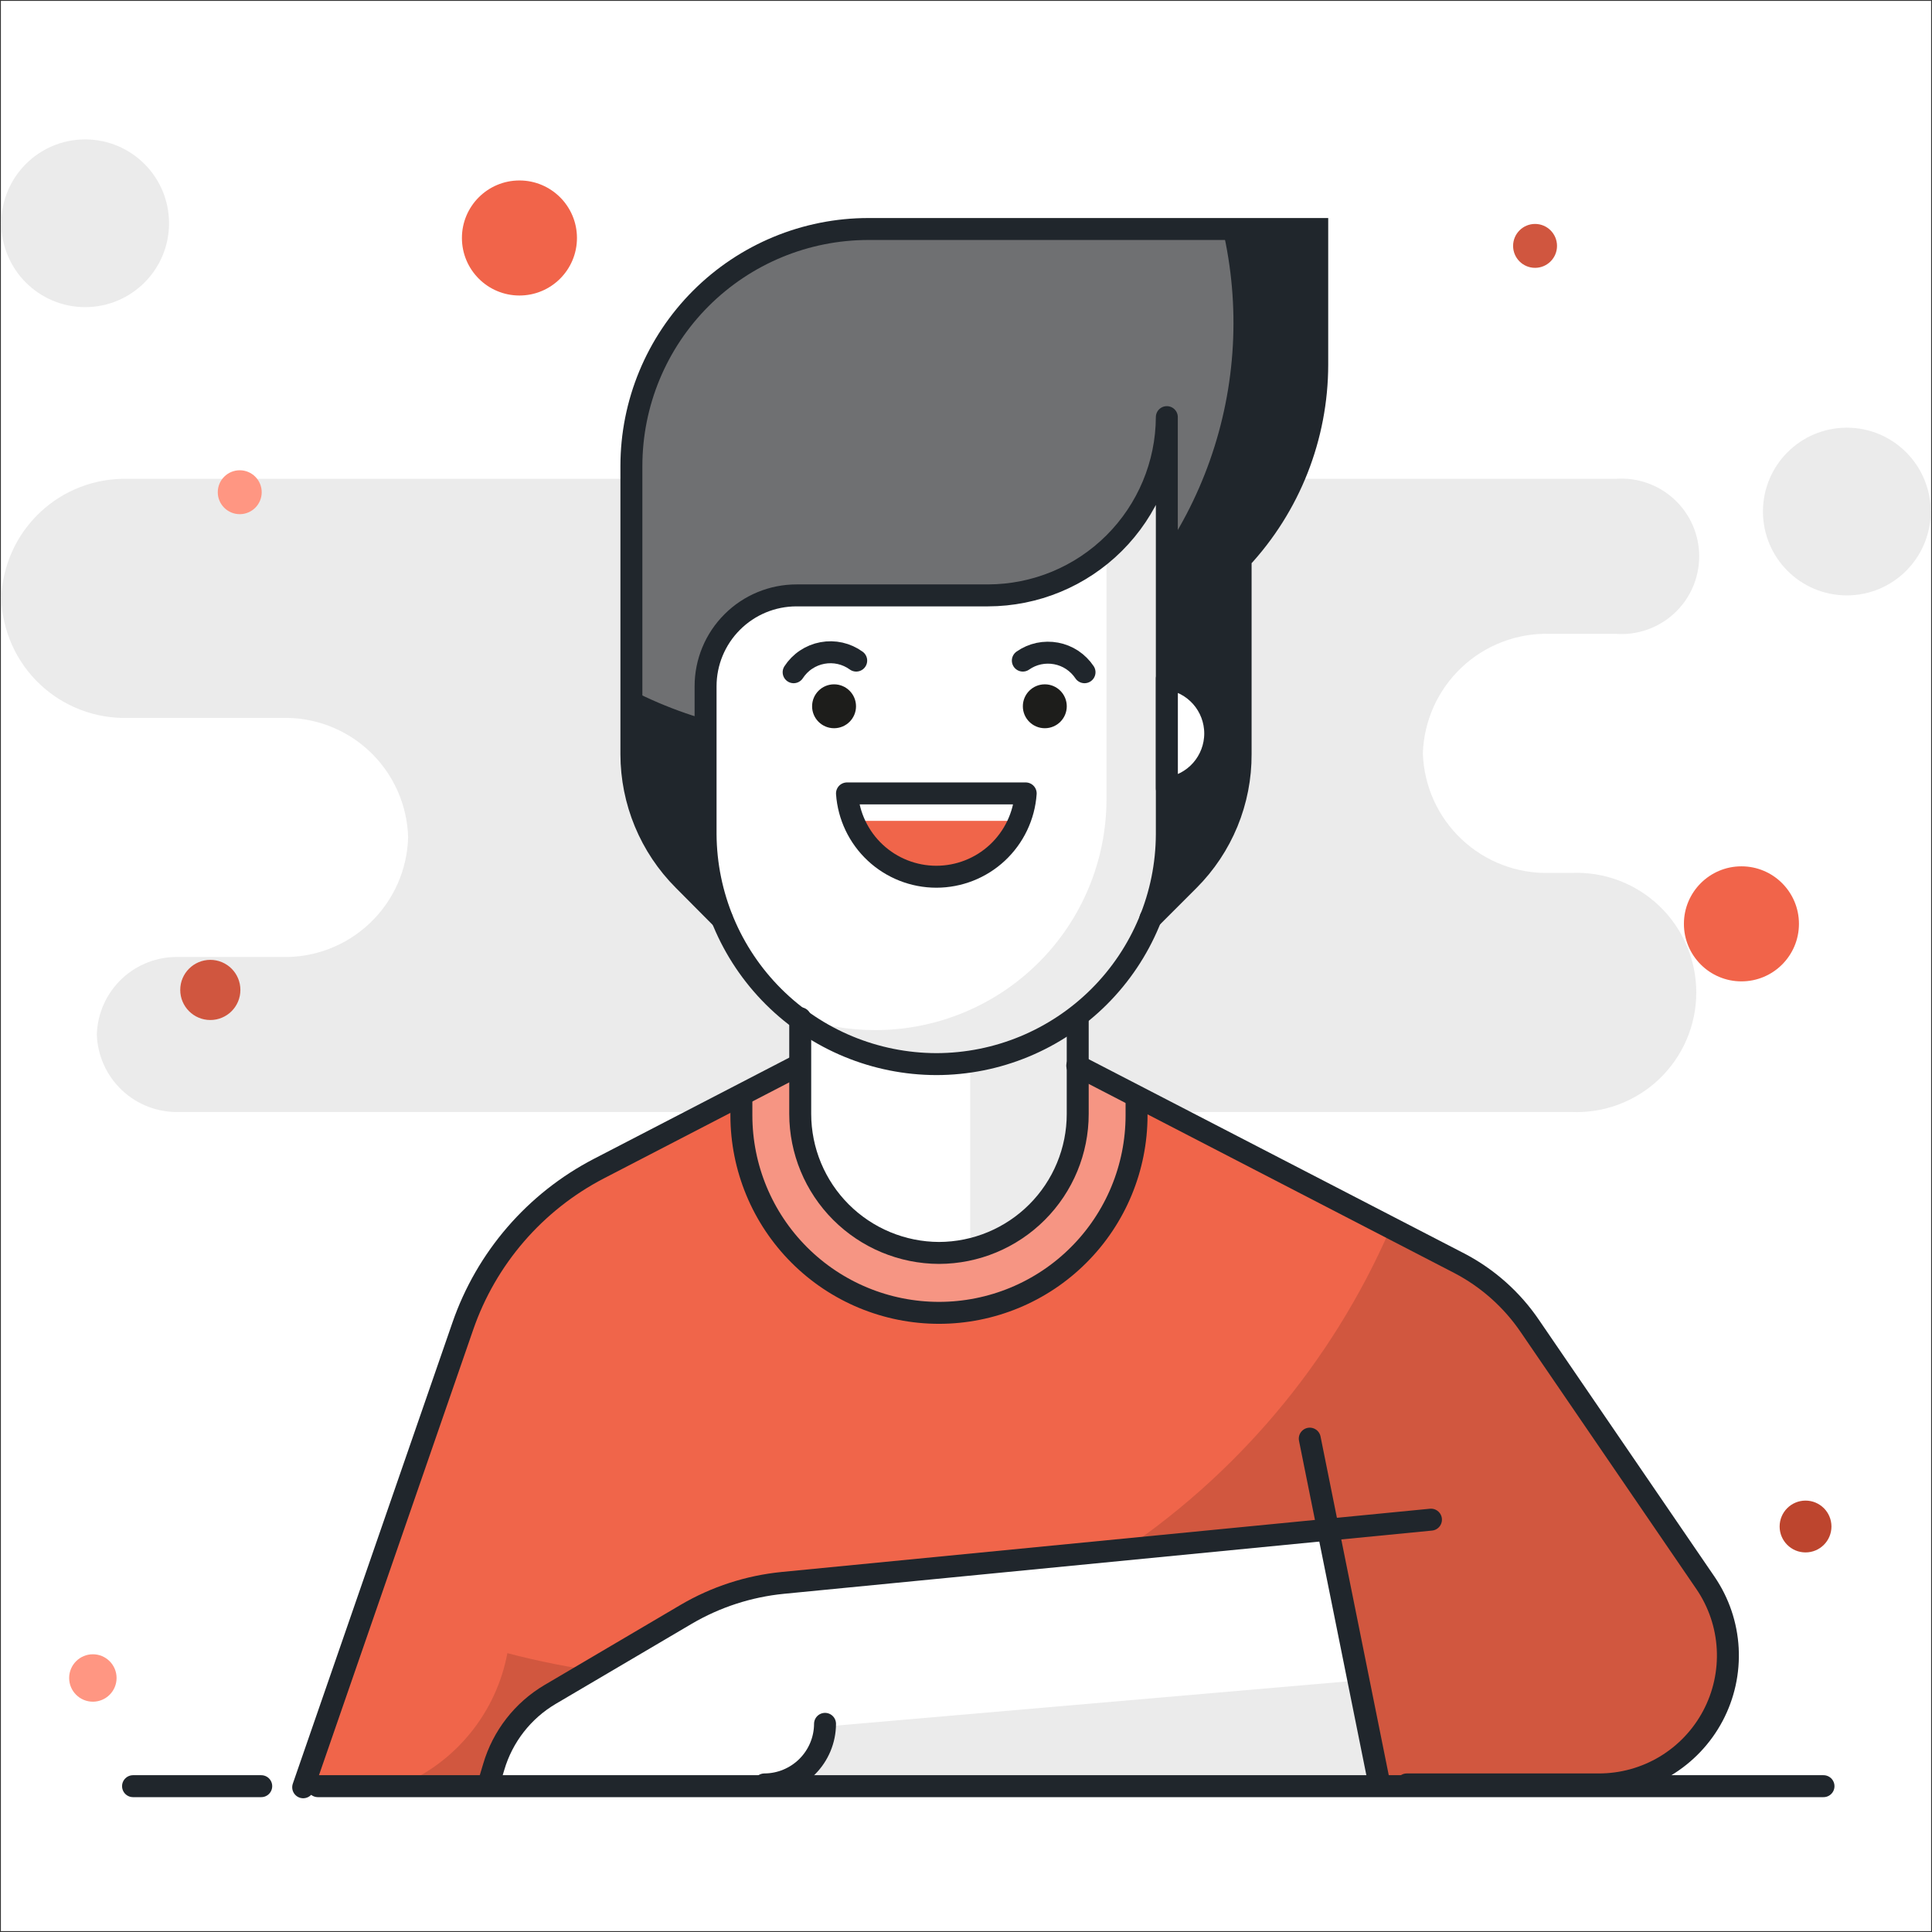
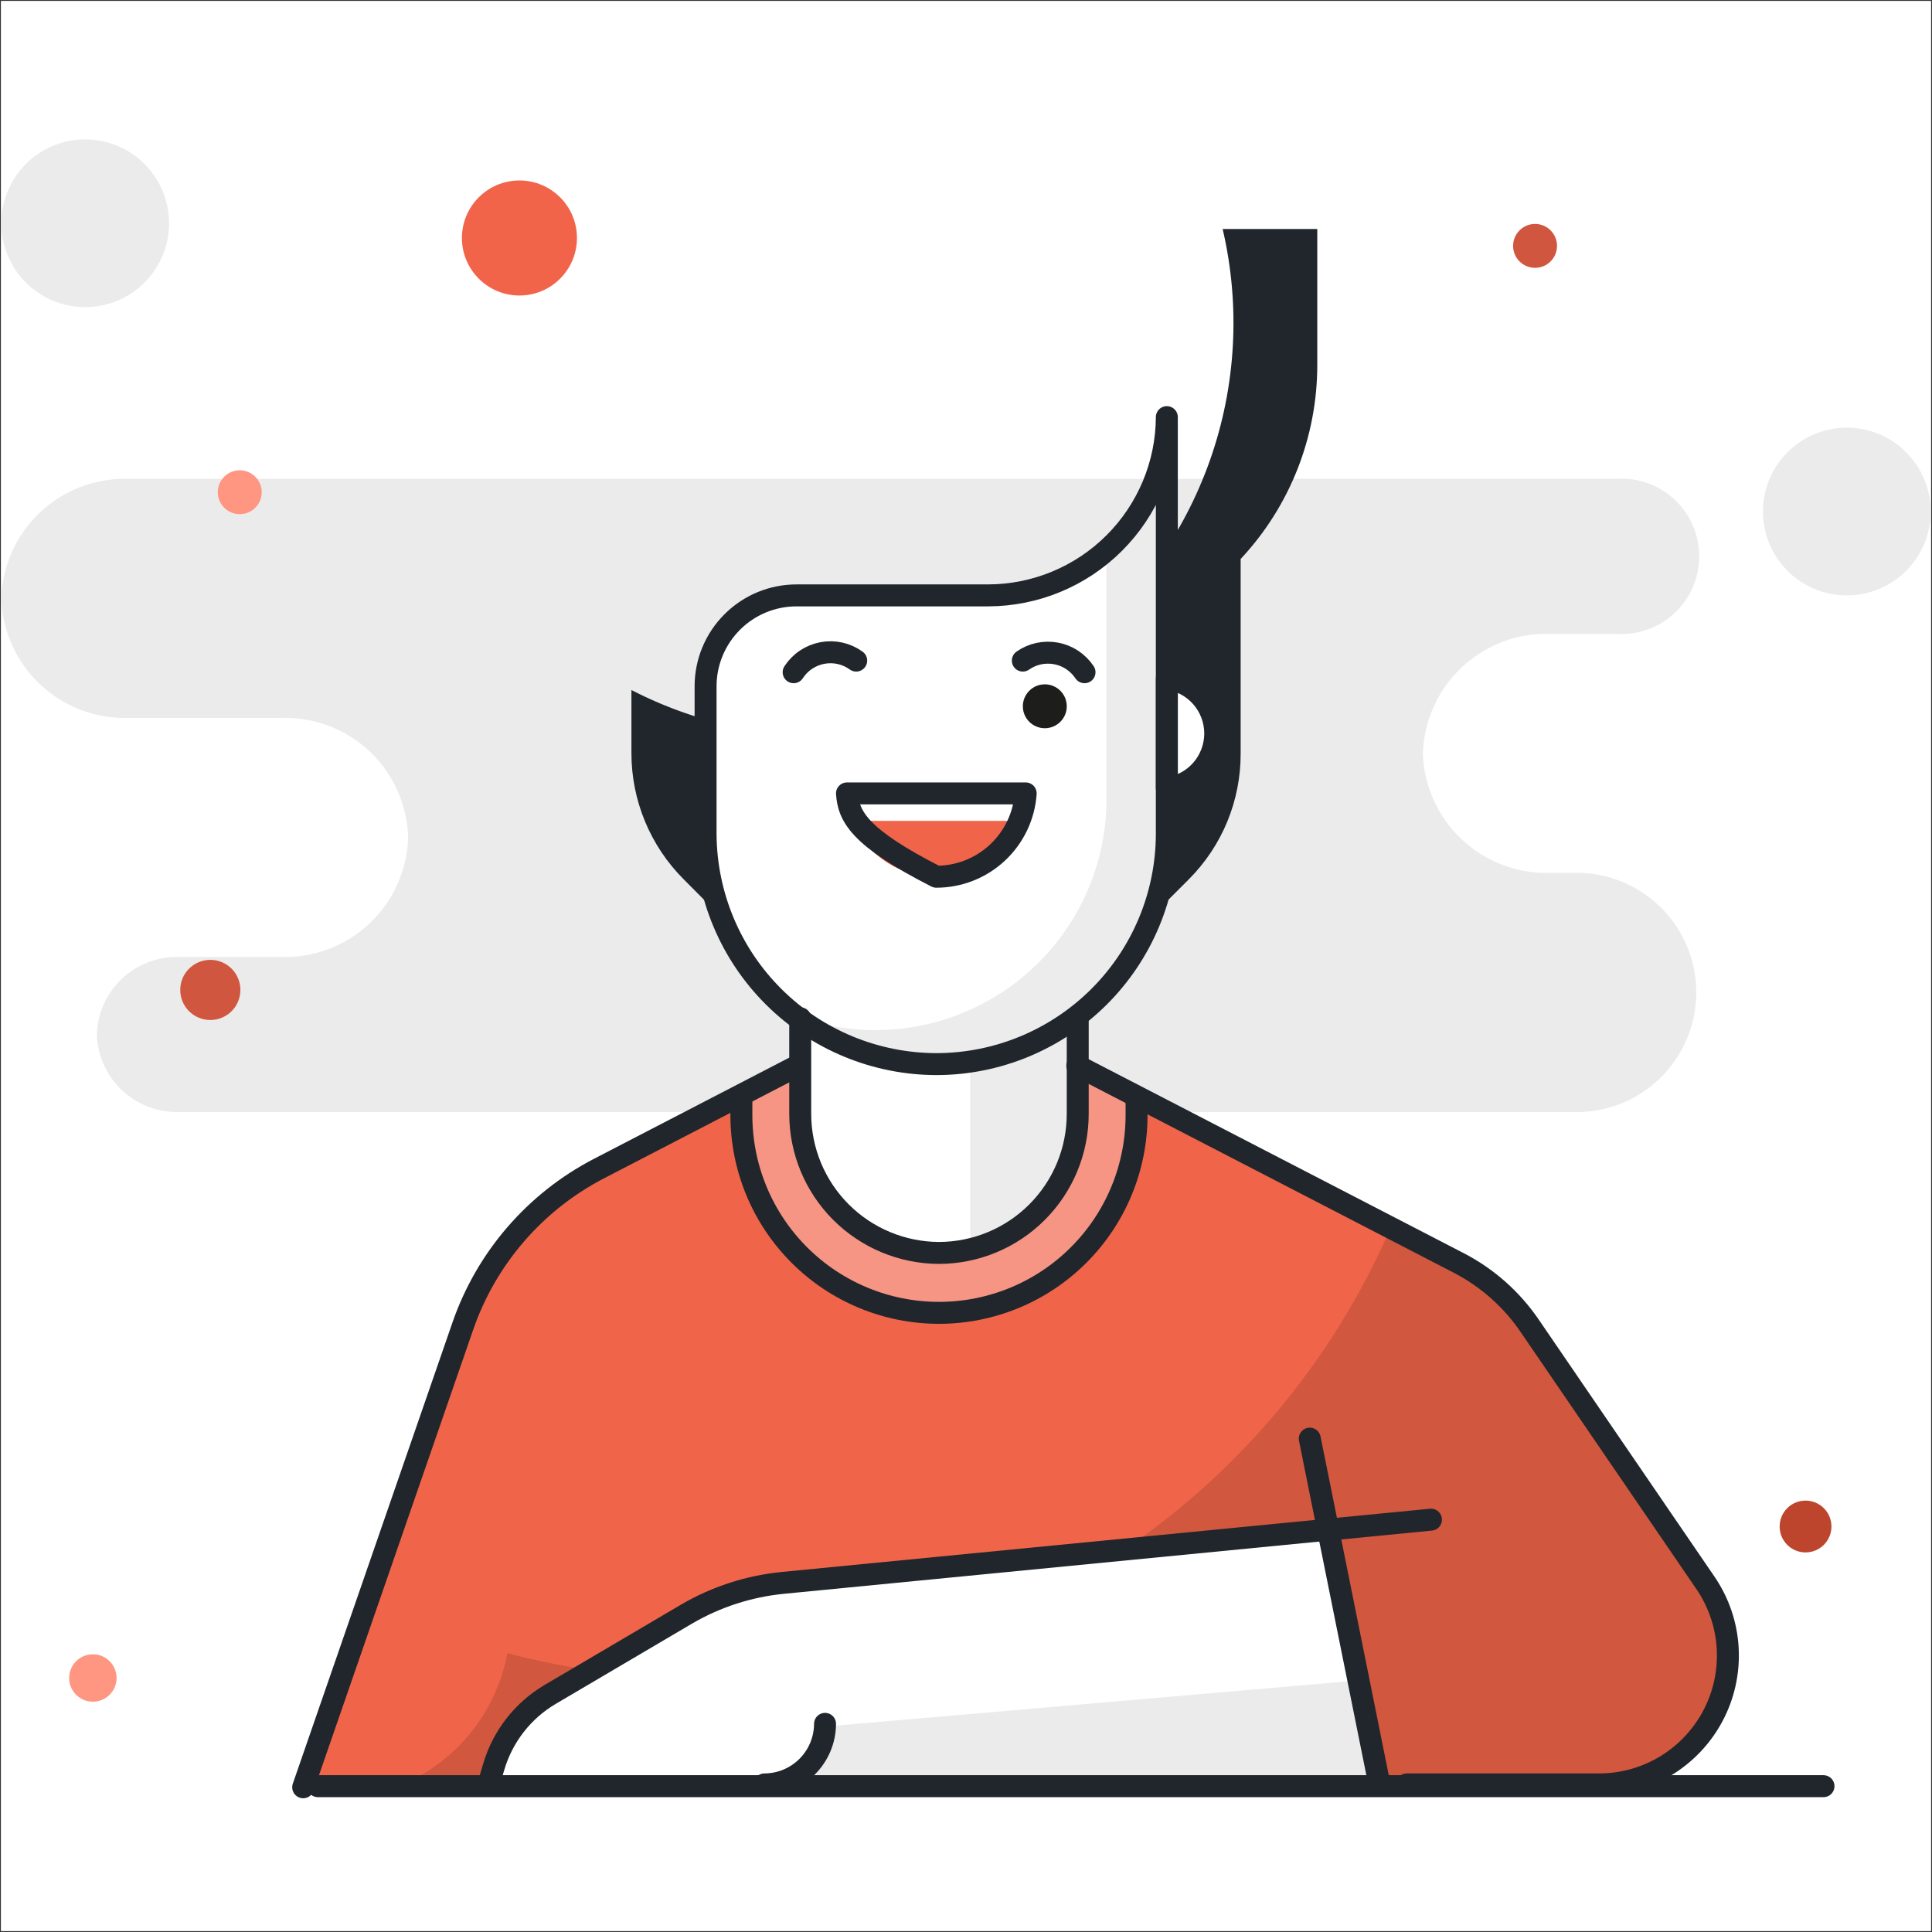
<svg xmlns="http://www.w3.org/2000/svg" width="300pt" height="300pt" viewBox="0 0 300 300" version="1.1">
  <rect x="0" y="0" width="300" height="300" fill="#333333" stroke="none" />
  <g id="surface1">
    <path style=" stroke:none;fill-rule:nonzero;fill:rgb(100%,100%,100%);fill-opacity:1;" d="M 299.863 0.137 L 0.137 0.137 L 0.137 299.863 L 299.863 299.863 Z M 299.863 0.137 " />
    <path style=" stroke:none;fill-rule:nonzero;fill:rgb(92.157%,92.157%,92.157%);fill-opacity:1;" d="M 240.648 98.422 L 250.875 98.422 C 252.531 98.547 254.195 98.328 255.766 97.777 C 257.332 97.23 258.77 96.363 259.988 95.234 C 261.207 94.105 262.18 92.734 262.844 91.215 C 263.508 89.691 263.852 88.047 263.852 86.387 C 263.852 84.727 263.508 83.082 262.844 81.559 C 262.18 80.035 261.207 78.668 259.988 77.539 C 258.77 76.41 257.332 75.543 255.766 74.996 C 254.195 74.445 252.531 74.227 250.875 74.352 L 19.809 74.352 C 14.754 74.234 9.859 76.113 6.188 79.59 C 2.516 83.062 0.363 87.848 0.203 92.898 C 0.355 97.969 2.512 102.77 6.199 106.254 C 9.887 109.734 14.805 111.613 19.875 111.477 L 43.738 111.477 C 46.246 111.406 48.742 111.828 51.086 112.719 C 53.43 113.613 55.578 114.957 57.398 116.68 C 59.223 118.402 60.691 120.469 61.715 122.758 C 62.738 125.047 63.305 127.516 63.375 130.023 C 63.23 135.09 61.086 139.895 57.402 143.375 C 53.719 146.859 48.805 148.738 43.738 148.602 L 27.785 148.602 C 24.5 148.512 21.309 149.727 18.922 151.98 C 16.531 154.238 15.133 157.352 15.035 160.637 C 15.141 163.918 16.543 167.027 18.93 169.281 C 21.316 171.535 24.5 172.754 27.785 172.672 L 244.023 172.672 C 246.527 172.777 249.027 172.379 251.375 171.492 C 253.719 170.609 255.863 169.258 257.672 167.523 C 259.48 165.789 260.922 163.707 261.906 161.402 C 262.891 159.098 263.398 156.613 263.398 154.109 C 263.398 151.602 262.891 149.121 261.906 146.816 C 260.922 144.508 259.48 142.426 257.672 140.691 C 255.863 138.957 253.719 137.609 251.375 136.723 C 249.027 135.84 246.527 135.438 244.023 135.547 L 240.613 135.547 C 235.551 135.676 230.645 133.797 226.961 130.324 C 223.273 126.852 221.113 122.062 220.941 117 C 221.102 111.926 223.266 107.125 226.961 103.641 C 230.652 100.16 235.574 98.281 240.648 98.422 Z M 240.648 98.422 " />
    <path style=" stroke:none;fill-rule:nonzero;fill:rgb(92.157%,92.157%,92.157%);fill-opacity:1;" d="M 286.773 92.453 C 293.965 92.453 299.797 86.625 299.797 79.434 C 299.797 72.238 293.965 66.41 286.773 66.41 C 279.582 66.41 273.75 72.238 273.75 79.434 C 273.75 86.625 279.582 92.453 286.773 92.453 Z M 286.773 92.453 " />
    <path style=" stroke:none;fill-rule:nonzero;fill:rgb(92.157%,92.157%,92.157%);fill-opacity:1;" d="M 13.227 47.691 C 20.418 47.691 26.25 41.863 26.25 34.672 C 26.25 27.477 20.418 21.648 13.227 21.648 C 6.035 21.648 0.203 27.477 0.203 34.672 C 0.203 41.863 6.035 47.691 13.227 47.691 Z M 13.227 47.691 " />
    <path style=" stroke:none;fill-rule:nonzero;fill:rgb(94.118%,39.608%,29.02%);fill-opacity:1;" d="M 218.453 277.191 L 248.078 277.191 C 251.723 277.199 255.301 276.215 258.426 274.336 C 261.551 272.461 264.102 269.766 265.809 266.543 C 267.512 263.324 268.305 259.699 268.102 256.059 C 267.898 252.422 266.703 248.906 264.648 245.898 L 237.375 206.012 C 234.605 201.895 230.84 198.539 226.434 196.262 L 167.113 165.578 L 124.059 165.578 L 93.375 181.363 C 83.164 186.641 75.367 195.633 71.59 206.488 L 47.148 277.434 Z M 218.453 277.191 " />
    <path style=" stroke:none;fill-rule:nonzero;fill:rgb(96.471%,58.431%,51.373%);fill-opacity:1;" d="M 167.316 165.578 L 124.059 165.578 L 115.023 170.25 L 115.023 173.184 C 115.023 181.32 118.254 189.125 124.008 194.879 C 129.762 200.633 137.566 203.863 145.703 203.863 C 153.84 203.863 161.645 200.633 167.398 194.879 C 173.152 189.125 176.387 181.32 176.387 173.184 L 176.387 170.453 Z M 167.316 165.578 " />
    <path style=" stroke:none;fill-rule:nonzero;fill:rgb(81.961%,34.118%,24.706%);fill-opacity:1;" d="M 264.715 245.898 L 237.441 206.012 C 234.648 201.891 230.859 198.539 226.434 196.262 L 215.828 190.91 C 206.77 211.68 191.844 229.352 172.883 241.762 C 153.922 254.168 131.75 260.773 109.09 260.762 C 98.859 260.656 88.684 259.293 78.785 256.703 C 77.941 261.203 76 265.426 73.133 268.992 C 70.27 272.562 66.562 275.367 62.352 277.16 L 248.078 277.16 C 251.715 277.152 255.281 276.156 258.395 274.281 C 261.508 272.406 264.055 269.723 265.762 266.512 C 267.473 263.305 268.277 259.691 268.09 256.059 C 267.906 252.43 266.738 248.918 264.715 245.898 Z M 264.715 245.898 " />
-     <path style=" stroke:none;fill-rule:nonzero;fill:rgb(43.529%,43.922%,44.706%);fill-opacity:1;" d="M 112.09 142.637 L 106.16 136.672 C 100.969 131.48 98.051 124.441 98.047 117.102 L 98.047 72.375 C 98.047 62.609 101.926 53.246 108.828 46.34 C 115.734 39.438 125.098 35.559 134.863 35.559 L 204.547 35.559 L 204.547 56.625 C 204.543 67.82 200.305 78.598 192.684 86.797 L 192.684 117.102 C 192.707 120.738 192.004 124.344 190.617 127.703 C 189.23 131.062 187.184 134.113 184.602 136.672 L 178.637 142.637 Z M 112.09 142.637 " />
    <path style=" stroke:none;fill-rule:nonzero;fill:rgb(12.549%,14.902%,17.255%);fill-opacity:1;" d="M 192.684 35.559 L 189.852 35.559 C 192.637 47.48 191.949 59.953 187.871 71.496 C 183.793 83.043 176.496 93.18 166.84 100.707 C 157.184 108.238 145.574 112.844 133.383 113.984 C 121.195 115.129 108.93 112.754 98.047 107.148 L 98.047 116.965 C 98.051 124.305 100.969 131.344 106.16 136.535 L 112.09 142.5 L 178.637 142.5 L 184.602 136.535 C 187.168 133.965 189.199 130.914 190.582 127.555 C 191.961 124.195 192.664 120.598 192.648 116.965 L 192.648 86.797 C 200.305 78.617 204.559 67.828 204.547 56.625 L 204.547 35.559 Z M 192.684 35.559 " />
    <path style=" stroke:none;fill-rule:nonzero;fill:rgb(100%,100%,100%);fill-opacity:1;" d="M 181.602 121.809 C 185.988 121.809 189.547 118.25 189.547 113.863 C 189.547 109.477 185.988 105.922 181.602 105.922 C 177.215 105.922 173.66 109.477 173.66 113.863 C 173.66 118.25 177.215 121.809 181.602 121.809 Z M 181.602 121.809 " />
    <path style=" stroke:none;fill-rule:nonzero;fill:rgb(92.549%,92.549%,92.549%);fill-opacity:1;" d="M 124.262 157.262 L 124.262 172.977 C 124.27 178.691 126.543 184.172 130.578 188.215 C 134.617 192.258 140.094 194.539 145.809 194.559 C 151.523 194.547 157.004 192.27 161.043 188.223 C 165.082 184.18 167.352 178.695 167.352 172.977 L 167.352 157.262 Z M 124.262 157.262 " />
    <path style=" stroke:none;fill-rule:nonzero;fill:rgb(100%,100%,100%);fill-opacity:1;" d="M 150.648 157.262 L 124.262 157.262 L 124.262 172.977 C 124.254 178.668 126.496 184.133 130.5 188.176 C 134.504 192.219 139.945 194.512 145.637 194.559 C 147.324 194.555 149.004 194.359 150.648 193.977 Z M 150.648 157.262 " />
    <path style=" stroke:none;fill-rule:nonzero;fill:rgb(92.549%,92.549%,92.549%);fill-opacity:1;" d="M 181.602 64.773 L 181.602 129.547 C 181.594 139.035 177.82 148.137 171.109 154.848 C 164.398 161.559 155.297 165.332 145.809 165.34 C 136.312 165.332 127.211 161.559 120.492 154.848 C 113.777 148.137 109.996 139.039 109.977 129.547 L 109.977 106.566 C 109.973 104.715 110.332 102.883 111.039 101.168 C 111.746 99.457 112.781 97.902 114.09 96.59 C 115.398 95.281 116.949 94.238 118.66 93.531 C 120.371 92.82 122.203 92.453 124.059 92.453 L 153.613 92.453 C 157.273 92.484 160.902 91.793 164.289 90.418 C 167.68 89.043 170.766 87.008 173.367 84.438 C 175.969 81.863 178.035 78.801 179.449 75.426 C 180.859 72.051 181.594 68.43 181.602 64.773 Z M 181.602 64.773 " />
    <path style=" stroke:none;fill-rule:nonzero;fill:rgb(100%,100%,100%);fill-opacity:1;" d="M 171.816 124.059 L 171.816 85.977 C 166.75 90.246 160.34 92.586 153.715 92.59 L 124.16 92.59 C 122.297 92.578 120.453 92.934 118.73 93.637 C 117.008 94.34 115.445 95.379 114.125 96.691 C 112.805 98.004 111.762 99.562 111.047 101.281 C 110.336 103 109.973 104.844 109.977 106.703 L 109.977 129.547 C 109.992 135.039 111.273 140.457 113.715 145.383 C 116.152 150.305 119.691 154.602 124.059 157.941 C 127.859 159.273 131.859 159.953 135.887 159.953 C 140.602 159.957 145.27 159.035 149.625 157.234 C 153.984 155.434 157.941 152.793 161.281 149.465 C 164.617 146.133 167.266 142.18 169.074 137.824 C 170.879 133.473 171.812 128.805 171.816 124.09 Z M 171.816 124.059 " />
    <path style=" stroke:none;fill-rule:nonzero;fill:rgb(100%,100%,100%);fill-opacity:1;" d="M 75.852 277.5 L 76.672 274.773 C 78.059 270.047 81.191 266.027 85.434 263.523 L 106.566 251.078 C 111.156 248.387 116.273 246.723 121.566 246.203 L 206.387 238.637 L 214.125 276.988 Z M 75.852 277.5 " />
    <path style=" stroke:none;fill-rule:nonzero;fill:rgb(92.157%,92.157%,92.157%);fill-opacity:1;" d="M 214.125 277.125 L 118.672 277.5 C 119.922 277.535 121.168 277.32 122.336 276.863 C 123.5 276.402 124.562 275.715 125.453 274.836 C 126.344 273.957 127.051 272.906 127.523 271.746 C 128 270.586 128.234 269.344 128.215 268.09 L 210.953 260.934 Z M 214.125 277.125 " />
    <path style=" stroke:none;fill-rule:nonzero;fill:rgb(94.118%,39.608%,29.02%);fill-opacity:1;" d="M 132.309 127.465 C 133.391 130.047 135.211 132.254 137.543 133.801 C 139.875 135.352 142.613 136.18 145.414 136.18 C 148.215 136.18 150.953 135.352 153.285 133.801 C 155.617 132.254 157.438 130.047 158.523 127.465 Z M 132.309 127.465 " />
-     <path style=" stroke:none;fill-rule:nonzero;fill:rgb(11.373%,11.373%,10.588%);fill-opacity:1;" d="M 129.512 113.078 C 131.395 113.078 132.922 111.555 132.922 109.672 C 132.922 107.789 131.395 106.262 129.512 106.262 C 127.629 106.262 126.102 107.789 126.102 109.672 C 126.102 111.555 127.629 113.078 129.512 113.078 Z M 129.512 113.078 " />
    <path style=" stroke:none;fill-rule:nonzero;fill:rgb(11.373%,11.373%,10.588%);fill-opacity:1;" d="M 162.238 113.078 C 164.121 113.078 165.648 111.555 165.648 109.672 C 165.648 107.789 164.121 106.262 162.238 106.262 C 160.355 106.262 158.828 107.789 158.828 109.672 C 158.828 111.555 160.355 113.078 162.238 113.078 Z M 162.238 113.078 " />
    <path style="fill:none;stroke-width:1;stroke-linecap:round;stroke-linejoin:miter;stroke:rgb(12.549%,14.902%,17.255%);stroke-opacity:1;stroke-miterlimit:4;" d="M 49.07 48.54 L 66.47 57.54 C 67.765 58.215 68.871 59.201 69.69 60.409 L 77.69 72.11 C 78.29 72.993 78.639 74.022 78.697 75.089 C 78.755 76.154 78.522 77.215 78.022 78.158 C 77.522 79.101 76.774 79.891 75.86 80.441 C 74.944 80.991 73.897 81.281 72.83 81.28 L 64.08 81.28 " transform="matrix(3.409,0,0,3.409,0,0)" />
    <path style="fill:none;stroke-width:1;stroke-linecap:round;stroke-linejoin:round;stroke:rgb(12.549%,14.902%,17.255%);stroke-opacity:1;stroke-miterlimit:4;" d="M 36.15 30.62 C 36.298 30.393 36.49 30.197 36.716 30.047 C 36.941 29.896 37.195 29.793 37.461 29.744 C 37.728 29.694 38.002 29.699 38.266 29.758 C 38.531 29.818 38.781 29.931 39 30.09 " transform="matrix(3.409,0,0,3.409,0,0)" />
    <path style="fill:none;stroke-width:1;stroke-linecap:round;stroke-linejoin:round;stroke:rgb(12.549%,14.902%,17.255%);stroke-opacity:1;stroke-miterlimit:4;" d="M 49.4 30.62 C 49.252 30.399 49.061 30.209 48.84 30.061 C 48.618 29.914 48.368 29.813 48.107 29.764 C 47.844 29.715 47.576 29.718 47.315 29.773 C 47.055 29.829 46.808 29.937 46.59 30.09 " transform="matrix(3.409,0,0,3.409,0,0)" />
-     <path style="fill:none;stroke-width:1;stroke-linecap:round;stroke-linejoin:round;stroke:rgb(12.549%,14.902%,17.255%);stroke-opacity:1;stroke-miterlimit:4;" d="M 46.72 36.14 C 46.648 37.17 46.187 38.134 45.432 38.839 C 44.677 39.543 43.683 39.935 42.65 39.935 C 41.618 39.935 40.623 39.543 39.868 38.839 C 39.112 38.134 38.652 37.17 38.58 36.14 Z M 46.72 36.14 " transform="matrix(3.409,0,0,3.409,0,0)" />
+     <path style="fill:none;stroke-width:1;stroke-linecap:round;stroke-linejoin:round;stroke:rgb(12.549%,14.902%,17.255%);stroke-opacity:1;stroke-miterlimit:4;" d="M 46.72 36.14 C 46.648 37.17 46.187 38.134 45.432 38.839 C 44.677 39.543 43.683 39.935 42.65 39.935 C 39.112 38.134 38.652 37.17 38.58 36.14 Z M 46.72 36.14 " transform="matrix(3.409,0,0,3.409,0,0)" />
    <path style="fill:none;stroke-width:1;stroke-linecap:round;stroke-linejoin:round;stroke:rgb(12.549%,14.902%,17.255%);stroke-opacity:1;stroke-miterlimit:4;" d="M 53.149 35.91 C 53.759 35.833 54.318 35.537 54.724 35.076 C 55.129 34.616 55.353 34.023 55.353 33.41 C 55.353 32.796 55.129 32.204 54.724 31.744 C 54.318 31.284 53.759 30.987 53.149 30.91 Z M 53.149 35.91 " transform="matrix(3.409,0,0,3.409,0,0)" />
    <path style="fill:none;stroke-width:1;stroke-linecap:round;stroke-linejoin:round;stroke:rgb(12.549%,14.902%,17.255%);stroke-opacity:1;stroke-miterlimit:4;" d="M 53.149 19 L 53.149 38 C 53.139 40.779 52.029 43.44 50.061 45.403 C 48.093 47.364 45.429 48.468 42.65 48.47 C 39.872 48.465 37.206 47.361 35.238 45.4 C 33.269 43.439 32.156 40.779 32.139 38 L 32.139 31.259 C 32.139 30.162 32.576 29.109 33.353 28.333 C 34.129 27.556 35.182 27.12 36.281 27.12 L 45 27.12 C 47.156 27.117 49.223 26.262 50.749 24.741 C 52.276 23.219 53.139 21.156 53.149 19 Z M 53.149 19 " transform="matrix(3.409,0,0,3.409,0,0)" />
    <path style="fill:none;stroke-width:1;stroke-linecap:round;stroke-linejoin:miter;stroke:rgb(12.549%,14.902%,17.255%);stroke-opacity:1;stroke-miterlimit:4;" d="M 51.77 50 L 51.77 50.801 C 51.77 53.187 50.822 55.477 49.133 57.164 C 47.447 58.852 45.157 59.8 42.771 59.8 C 40.383 59.8 38.094 58.852 36.407 57.164 C 34.719 55.477 33.77 53.187 33.77 50.801 L 33.77 49.93 " transform="matrix(3.409,0,0,3.409,0,0)" />
    <path style="fill:none;stroke-width:1;stroke-linecap:round;stroke-linejoin:miter;stroke:rgb(12.549%,14.902%,17.255%);stroke-opacity:1;stroke-miterlimit:4;" d="M 49.09 46.38 L 49.09 50.74 C 49.09 52.417 48.424 54.026 47.239 55.212 C 46.054 56.399 44.447 57.067 42.771 57.071 C 41.094 57.065 39.488 56.396 38.303 55.21 C 37.119 54.024 36.452 52.416 36.45 50.74 L 36.45 46.38 " transform="matrix(3.409,0,0,3.409,0,0)" />
    <path style="fill:none;stroke-width:1;stroke-linecap:round;stroke-linejoin:miter;stroke:rgb(12.549%,14.902%,17.255%);stroke-opacity:1;stroke-miterlimit:4;" d="M 36.391 48.51 L 27.28 53.23 C 24.37 54.74 22.15 57.31 21.08 60.409 L 13.81 81.41 " transform="matrix(3.409,0,0,3.409,0,0)" />
    <path style="fill:none;stroke-width:1;stroke-linecap:round;stroke-linejoin:miter;stroke:rgb(12.549%,14.902%,17.255%);stroke-opacity:1;stroke-miterlimit:4;" d="M 65.18 69.22 L 35.659 72.1 C 34.107 72.253 32.606 72.74 31.259 73.53 L 25.061 77.18 C 23.816 77.914 22.897 79.095 22.49 80.48 L 22.25 81.28 " transform="matrix(3.409,0,0,3.409,0,0)" />
    <path style="fill:none;stroke-width:1;stroke-linecap:round;stroke-linejoin:miter;stroke:rgb(12.549%,14.902%,17.255%);stroke-opacity:1;stroke-miterlimit:4;" d="M 59.66 65.53 L 62.81 81.17 " transform="matrix(3.409,0,0,3.409,0,0)" />
    <path style="fill:none;stroke-width:1;stroke-linecap:round;stroke-linejoin:miter;stroke:rgb(12.549%,14.902%,17.255%);stroke-opacity:1;stroke-miterlimit:4;" d="M 37.58 78.521 C 37.578 79.252 37.285 79.952 36.769 80.468 C 36.252 80.985 35.552 81.277 34.82 81.28 " transform="matrix(3.409,0,0,3.409,0,0)" />
-     <path style="fill:none;stroke-width:1;stroke-linecap:round;stroke-linejoin:miter;stroke:rgb(12.549%,14.902%,17.255%);stroke-opacity:1;stroke-miterlimit:4;" d="M 52.4 41.84 L 54.15 40.09 C 54.903 39.336 55.498 38.442 55.904 37.456 C 56.309 36.471 56.515 35.415 56.51 34.35 L 56.51 25.46 C 58.749 23.056 59.997 19.895 60 16.61 L 60 10.431 L 39.56 10.431 C 36.695 10.431 33.949 11.568 31.923 13.593 C 29.898 15.619 28.76 18.365 28.76 21.23 L 28.76 34.35 C 28.762 36.503 29.617 38.568 31.14 40.09 L 32.88 41.84 " transform="matrix(3.409,0,0,3.409,0,0)" />
-     <path style="fill:none;stroke-width:1;stroke-linecap:round;stroke-linejoin:round;stroke:rgb(12.549%,14.902%,17.255%);stroke-opacity:1;stroke-miterlimit:4;" d="M 6.06 81.36 L 11.899 81.36 " transform="matrix(3.409,0,0,3.409,0,0)" />
    <path style="fill:none;stroke-width:1;stroke-linecap:round;stroke-linejoin:round;stroke:rgb(12.549%,14.902%,17.255%);stroke-opacity:1;stroke-miterlimit:4;" d="M 14.48 81.36 L 83.06 81.36 " transform="matrix(3.409,0,0,3.409,0,0)" />
    <path style=" stroke:none;fill-rule:nonzero;fill:rgb(81.569%,33.725%,24.706%);fill-opacity:1;" d="M 238.363 41.59 C 240.246 41.59 241.773 40.066 241.773 38.184 C 241.773 36.301 240.246 34.773 238.363 34.773 C 236.48 34.773 234.953 36.301 234.953 38.184 C 234.953 40.066 236.48 41.59 238.363 41.59 Z M 238.363 41.59 " />
    <path style=" stroke:none;fill-rule:nonzero;fill:rgb(100%,58.824%,50.98%);fill-opacity:1;" d="M 37.227 79.84 C 39.109 79.84 40.637 78.316 40.637 76.434 C 40.637 74.551 39.109 73.023 37.227 73.023 C 35.344 73.023 33.816 74.551 33.816 76.434 C 33.816 78.316 35.344 79.84 37.227 79.84 Z M 37.227 79.84 " />
-     <path style=" stroke:none;fill-rule:nonzero;fill:rgb(94.51%,39.216%,29.02%);fill-opacity:1;" d="M 270.41 152.387 C 275.344 152.387 279.34 148.387 279.34 143.453 C 279.34 138.523 275.344 134.523 270.41 134.523 C 265.477 134.523 261.477 138.523 261.477 143.453 C 261.477 148.387 265.477 152.387 270.41 152.387 Z M 270.41 152.387 " />
    <path style=" stroke:none;fill-rule:nonzero;fill:rgb(94.51%,39.216%,29.02%);fill-opacity:1;" d="M 80.66 45.887 C 85.594 45.887 89.59 41.887 89.59 36.953 C 89.59 32.023 85.594 28.023 80.66 28.023 C 75.727 28.023 71.727 32.023 71.727 36.953 C 71.727 41.887 75.727 45.887 80.66 45.887 Z M 80.66 45.887 " />
    <path style=" stroke:none;fill-rule:nonzero;fill:rgb(81.569%,33.725%,24.706%);fill-opacity:1;" d="M 32.66 158.387 C 35.238 158.387 37.328 156.297 37.328 153.715 C 37.328 151.137 35.238 149.047 32.66 149.047 C 30.078 149.047 27.988 151.137 27.988 153.715 C 27.988 156.297 30.078 158.387 32.66 158.387 Z M 32.66 158.387 " />
    <path style=" stroke:none;fill-rule:nonzero;fill:rgb(100%,58.824%,50.98%);fill-opacity:1;" d="M 14.422 264.238 C 16.453 264.238 18.102 262.59 18.102 260.559 C 18.102 258.523 16.453 256.875 14.422 256.875 C 12.387 256.875 10.738 258.523 10.738 260.559 C 10.738 262.59 12.387 264.238 14.422 264.238 Z M 14.422 264.238 " />
    <path style=" stroke:none;fill-rule:nonzero;fill:rgb(74.118%,27.059%,18.039%);fill-opacity:1;" d="M 280.363 241.059 C 282.586 241.059 284.387 239.254 284.387 237.035 C 284.387 234.812 282.586 233.012 280.363 233.012 C 278.141 233.012 276.34 234.812 276.34 237.035 C 276.34 239.254 278.141 241.059 280.363 241.059 Z M 280.363 241.059 " />
  </g>
</svg>